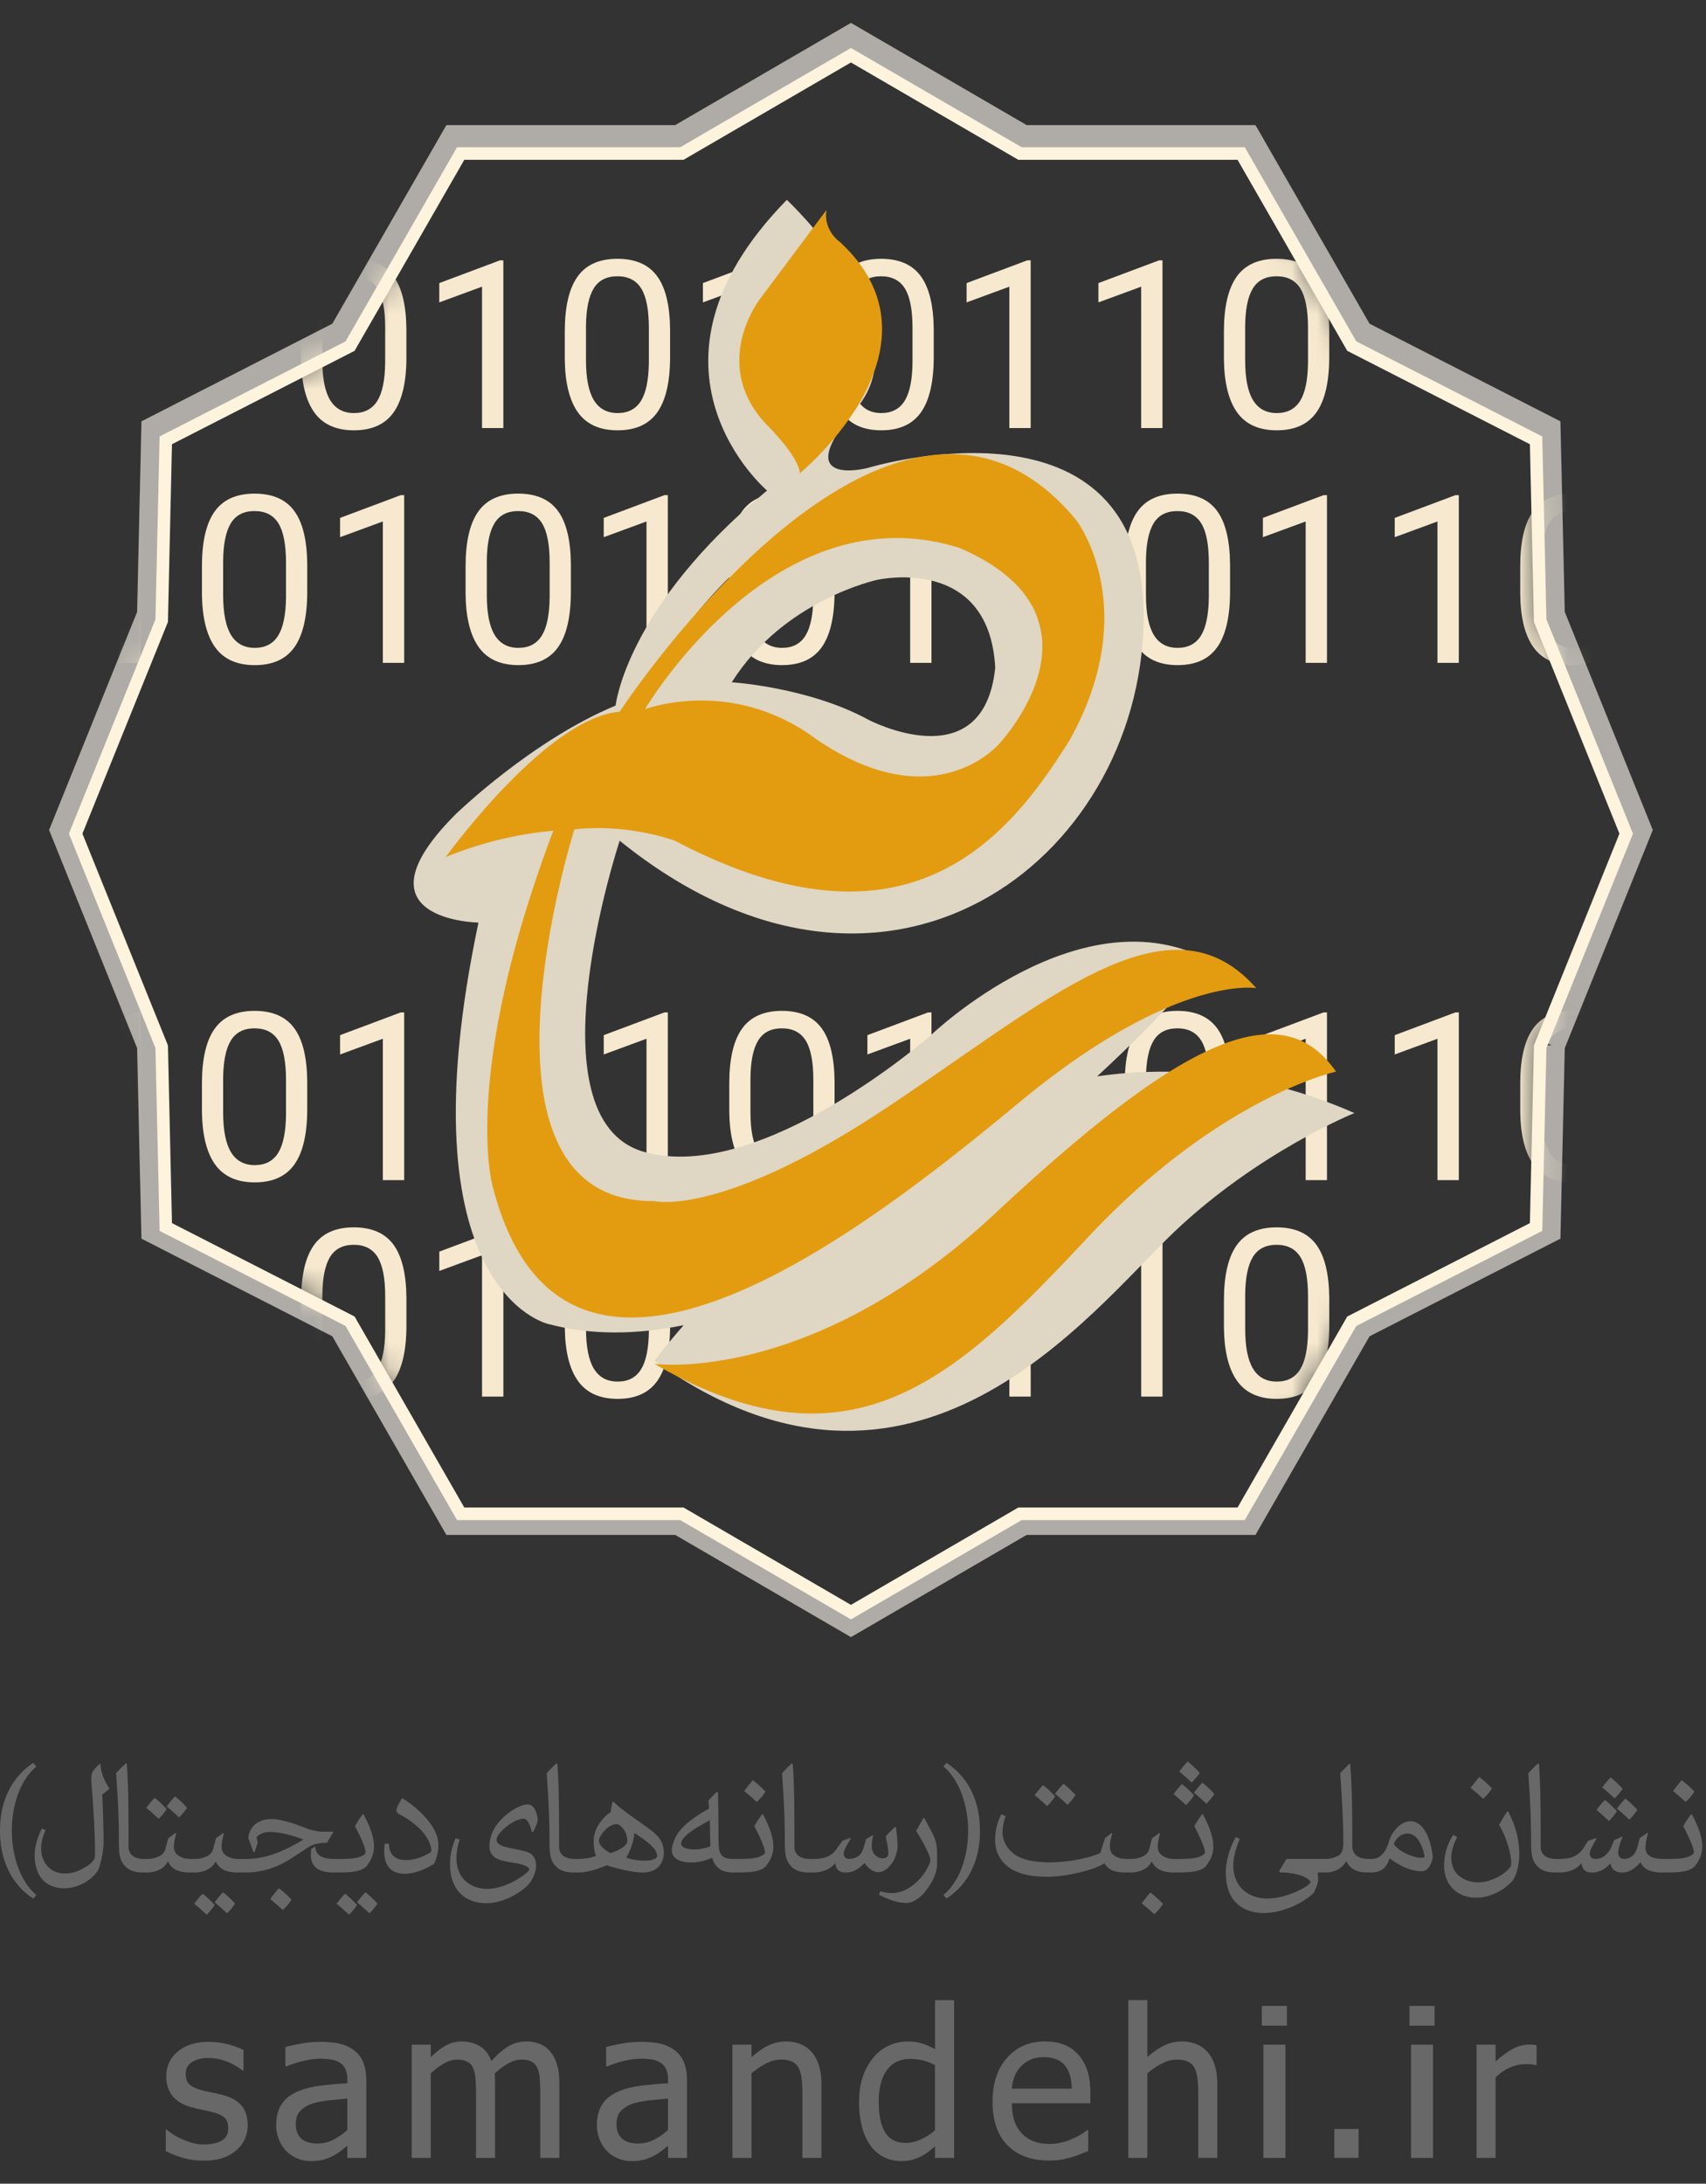
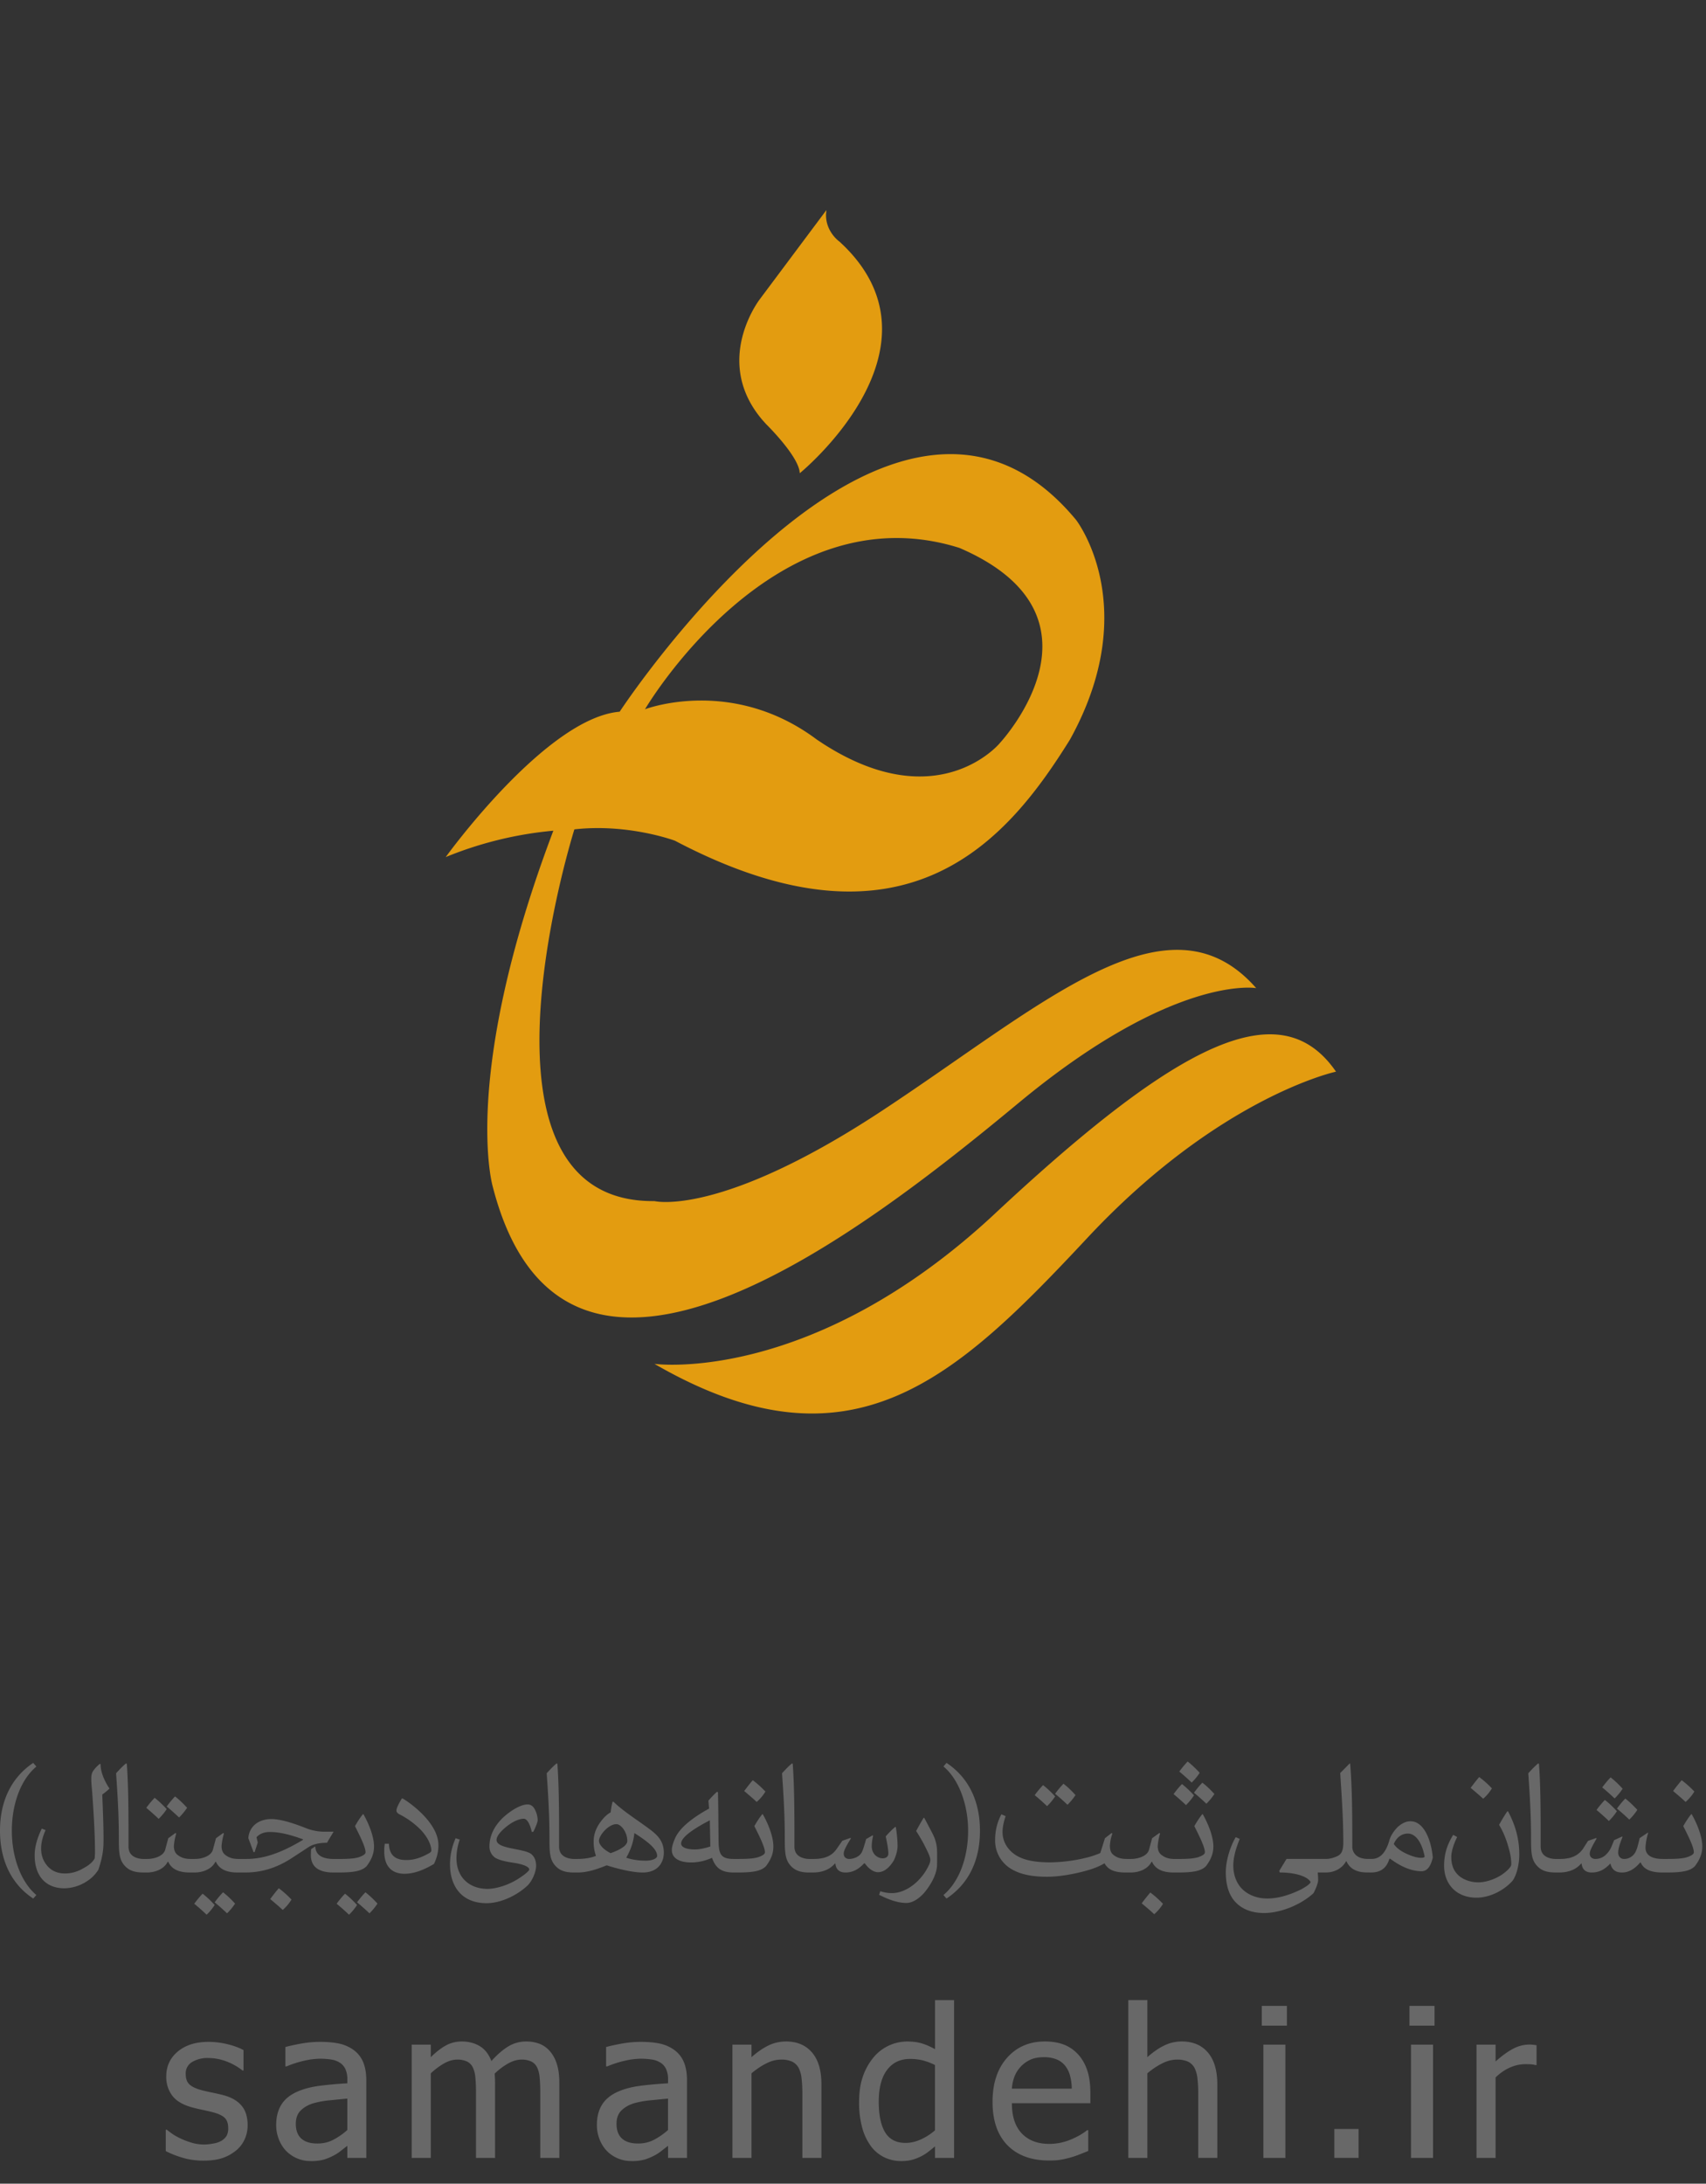
<svg xmlns="http://www.w3.org/2000/svg" xmlns:xlink="http://www.w3.org/1999/xlink" width="68" height="87">
  <rect width="100%" height="100%" fill="#333333" stroke="none" />
  <defs>
-     <path id="a" d="M61.801 31.068l-3.426 8.485-.164 7.178-7.342 3.753-4.405 7.668h-8.811l-6.735 3.915-6.736-3.915h-8.811l-4.405-7.668-7.342-3.753-.163-7.178-3.427-8.485 3.427-8.483.163-7.18 7.342-3.753 4.405-7.668h8.811L30.918.069l6.735 3.915h8.811l4.405 7.668 7.342 3.753.164 7.18z" />
-   </defs>
+     </defs>
  <g fill="none" fill-rule="evenodd">
    <g transform="translate(3 2)">
      <mask id="b" fill="#fff">
        <use xlink:href="#a" />
      </mask>
-       <path stroke="#AFACA7" d="M58.873 39.655l-.169 7.385-7.475 3.822-4.476 7.79h-8.965l-6.87 3.994-6.871-3.994h-8.965l-4.476-7.79-7.475-3.822-.168-7.385-3.468-8.587 3.468-8.586.168-7.386 7.475-3.822 4.476-7.79h8.965L30.918-.51l6.87 3.994h8.965l4.476 7.79 7.475 3.822.169 7.386 3.467 8.586-3.467 8.587z" />
-       <path fill="#F6E9CF" d="M13.2 12.22c0 .99-.17 1.724-.507 2.204-.338.48-.866.72-1.584.72-.71 0-1.236-.235-1.576-.706-.34-.47-.517-1.172-.531-2.104v-1.13c0-.977.169-1.703.506-2.179.338-.476.869-.714 1.593-.714.715 0 1.242.23 1.58.688.337.458.51 1.166.518 2.123v1.098zm-.847-1.16c0-.712-.1-1.233-.3-1.561-.201-.328-.519-.492-.952-.492-.434 0-.75.163-.948.488-.198.325-.3.827-.305 1.505v1.35c0 .719.104 1.25.313 1.592.209.343.525.515.948.515.417 0 .727-.162.93-.484.201-.323.306-.831.314-1.525V11.06zm4.71 3.995h-.85V9.422l-1.704.626v-.769l2.42-.907h.134v6.683zm6.646-2.835c0 .99-.17 1.724-.507 2.204-.337.48-.865.72-1.584.72-.71 0-1.236-.235-1.576-.706-.34-.47-.517-1.172-.53-2.104v-1.13c0-.977.168-1.703.506-2.179.337-.476.868-.714 1.592-.714.716 0 1.242.23 1.58.688.338.458.51 1.166.519 2.123v1.098zm-.846-1.16c0-.712-.1-1.233-.301-1.561-.2-.328-.518-.492-.952-.492-.434 0-.75.163-.948.488-.198.325-.3.827-.305 1.505v1.35c0 .719.105 1.25.313 1.592.21.343.525.515.948.515.418 0 .727-.162.93-.484.201-.323.307-.831.315-1.525V11.06zm4.71 3.995h-.85V9.422l-1.705.626v-.769l2.42-.907h.134v6.683zm6.645-2.835c0 .99-.169 1.724-.506 2.204-.338.48-.866.72-1.584.72-.71 0-1.236-.235-1.576-.706-.34-.47-.518-1.172-.531-2.104v-1.13c0-.977.169-1.703.506-2.179.338-.476.868-.714 1.592-.714.716 0 1.243.23 1.58.688.338.458.51 1.166.519 2.123v1.098zm-.846-1.16c0-.712-.1-1.233-.3-1.561-.202-.328-.519-.492-.953-.492-.433 0-.75.163-.947.488-.198.325-.3.827-.305 1.505v1.35c0 .719.104 1.25.313 1.592.209.343.525.515.948.515.417 0 .727-.162.929-.484.202-.323.307-.831.315-1.525V11.06zm4.71 3.995h-.85V9.422l-1.704.626v-.769l2.42-.907h.134v6.683zm5.254 0h-.85V9.422l-1.704.626v-.769l2.42-.907h.134v6.683zm6.646-2.835c0 .99-.169 1.724-.506 2.204-.338.48-.866.72-1.584.72-.71 0-1.236-.235-1.576-.706-.34-.47-.518-1.172-.531-2.104v-1.13c0-.977.169-1.703.506-2.179.338-.476.868-.714 1.592-.714.716 0 1.243.23 1.58.688.338.458.51 1.166.519 2.123v1.098zm-.846-1.16c0-.712-.1-1.233-.3-1.561-.202-.328-.519-.492-.953-.492-.433 0-.75.163-.947.488-.198.325-.3.827-.305 1.505v1.35c0 .719.104 1.25.313 1.592.209.343.525.515.948.515.417 0 .727-.162.929-.484.202-.323.307-.831.315-1.525V11.06zM13.2 50.807c0 .99-.169 1.725-.506 2.205-.338.48-.866.72-1.584.72-.71 0-1.236-.236-1.576-.706-.34-.47-.517-1.172-.531-2.105v-1.13c0-.976.169-1.702.506-2.178.338-.476.869-.714 1.593-.714.715 0 1.242.229 1.58.687.337.458.51 1.166.518 2.123v1.098zm-.846-1.159c0-.713-.1-1.233-.3-1.561-.201-.329-.519-.493-.952-.493-.434 0-.75.163-.948.488-.198.326-.3.827-.305 1.505v1.35c0 .72.104 1.25.313 1.593.209.343.525.514.948.514.417 0 .727-.161.93-.484.201-.322.306-.83.314-1.525v-1.387zm4.71 3.994h-.85v-5.633l-1.704.627v-.77l2.42-.906h.134v6.682zm6.646-2.835c0 .99-.17 1.725-.507 2.205-.337.48-.865.72-1.584.72-.71 0-1.236-.236-1.576-.706-.34-.47-.517-1.172-.53-2.105v-1.13c0-.976.168-1.702.506-2.178.337-.476.868-.714 1.592-.714.716 0 1.242.229 1.58.687.338.458.51 1.166.519 2.123v1.098zm-.846-1.159c0-.713-.1-1.233-.301-1.561-.2-.329-.518-.493-.952-.493-.434 0-.75.163-.948.488-.198.326-.3.827-.305 1.505v1.35c0 .72.105 1.25.313 1.593.21.343.525.514.948.514.418 0 .727-.161.93-.484.201-.322.307-.83.315-1.525v-1.387zm4.71 3.994h-.85v-5.633l-1.705.627v-.77l2.42-.906h.134v6.682zm6.645-2.835c0 .99-.169 1.725-.506 2.205-.338.48-.866.72-1.584.72-.71 0-1.236-.236-1.576-.706-.34-.47-.518-1.172-.531-2.105v-1.13c0-.976.169-1.702.506-2.178.338-.476.868-.714 1.592-.714.716 0 1.243.229 1.58.687.338.458.51 1.166.519 2.123v1.098zm-.846-1.159c0-.713-.1-1.233-.3-1.561-.202-.329-.519-.493-.953-.493-.433 0-.75.163-.947.488-.198.326-.3.827-.305 1.505v1.35c0 .72.104 1.25.313 1.593.209.343.525.514.948.514.417 0 .727-.161.929-.484.202-.322.307-.83.315-1.525v-1.387zm4.71 3.994h-.85v-5.633l-1.704.627v-.77l2.42-.906h.134v6.682zm5.254 0h-.85v-5.633l-1.704.627v-.77l2.42-.906h.134v6.682zm6.646-2.835c0 .99-.169 1.725-.506 2.205-.338.48-.866.72-1.584.72-.71 0-1.236-.236-1.576-.706-.34-.47-.518-1.172-.531-2.105v-1.13c0-.976.169-1.702.506-2.178.338-.476.868-.714 1.592-.714.716 0 1.243.229 1.58.687.338.458.51 1.166.519 2.123v1.098zm-.846-1.159c0-.713-.1-1.233-.3-1.561-.202-.329-.519-.493-.953-.493-.433 0-.75.163-.947.488-.198.326-.3.827-.305 1.505v1.35c0 .72.104 1.25.313 1.593.209.343.525.514.948.514.417 0 .727-.161.929-.484.202-.322.307-.83.315-1.525v-1.387zM2.6 24.41h-.85v-5.633l-1.704.626v-.768l2.42-.907H2.6v6.682zm6.646-2.835c0 .99-.169 1.725-.507 2.205-.337.48-.865.72-1.584.72-.71 0-1.235-.236-1.576-.706-.34-.47-.517-1.172-.53-2.105v-1.13c0-.977.168-1.703.506-2.179.337-.475.868-.713 1.592-.713.716 0 1.243.229 1.58.687.338.458.51 1.166.519 2.123v1.098zM8.4 20.415c0-.713-.1-1.234-.301-1.562-.2-.328-.518-.492-.952-.492-.434 0-.75.163-.947.488-.198.326-.3.827-.306 1.505v1.35c0 .719.105 1.25.314 1.593.208.343.524.514.947.514.418 0 .728-.161.93-.484.202-.323.307-.831.315-1.525v-1.387zm4.71 3.994h-.85v-5.633l-1.705.626v-.768l2.42-.907h.135v6.682zm6.645-2.835c0 .99-.169 1.725-.506 2.205-.338.48-.866.72-1.584.72-.71 0-1.236-.236-1.576-.706-.34-.47-.518-1.172-.531-2.105v-1.13c0-.977.169-1.703.506-2.179.338-.475.869-.713 1.593-.713.715 0 1.242.229 1.58.687.337.458.51 1.166.518 2.123v1.098zm-.846-1.159c0-.713-.1-1.234-.3-1.562-.201-.328-.519-.492-.952-.492-.434 0-.75.163-.948.488-.198.326-.3.827-.305 1.505v1.35c0 .719.104 1.25.313 1.593.209.343.525.514.948.514.417 0 .727-.161.929-.484.202-.323.307-.831.315-1.525v-1.387zm4.71 3.994h-.85v-5.633l-1.704.626v-.768l2.42-.907h.134v6.682zm6.646-2.835c0 .99-.17 1.725-.507 2.205-.337.48-.865.72-1.584.72-.71 0-1.236-.236-1.576-.706-.34-.47-.517-1.172-.53-2.105v-1.13c0-.977.168-1.703.506-2.179.337-.475.868-.713 1.592-.713.716 0 1.242.229 1.58.687.338.458.51 1.166.519 2.123v1.098zm-.846-1.159c0-.713-.1-1.234-.301-1.562-.201-.328-.518-.492-.952-.492-.434 0-.75.163-.948.488-.198.326-.3.827-.305 1.505v1.35c0 .719.105 1.25.313 1.593.21.343.525.514.948.514.418 0 .727-.161.93-.484.201-.323.306-.831.315-1.525v-1.387zm4.71 3.994h-.85v-5.633l-1.705.626v-.768l2.42-.907h.134v6.682zm5.254 0h-.85v-5.633l-1.704.626v-.768l2.42-.907h.134v6.682zm6.646-2.835c0 .99-.17 1.725-.507 2.205-.337.48-.865.72-1.584.72-.71 0-1.236-.236-1.576-.706-.34-.47-.517-1.172-.53-2.105v-1.13c0-.977.168-1.703.506-2.179.337-.475.868-.713 1.592-.713.716 0 1.242.229 1.58.687.338.458.51 1.166.519 2.123v1.098zm-.846-1.159c0-.713-.1-1.234-.301-1.562-.201-.328-.518-.492-.952-.492-.434 0-.75.163-.948.488-.198.326-.3.827-.305 1.505v1.35c0 .719.105 1.25.313 1.593.21.343.525.514.948.514.418 0 .727-.161.93-.484.201-.323.306-.831.315-1.525v-1.387zm4.71 3.994h-.85v-5.633l-1.705.626v-.768l2.42-.907h.134v6.682zm5.254 0h-.85v-5.633l-1.704.626v-.768l2.42-.907h.134v6.682zm6.646-2.835c0 .99-.17 1.725-.507 2.205-.337.48-.865.72-1.584.72-.71 0-1.236-.236-1.576-.706-.34-.47-.517-1.172-.53-2.105v-1.13c0-.977.168-1.703.506-2.179.337-.475.868-.713 1.592-.713.716 0 1.243.229 1.58.687.338.458.51 1.166.519 2.123v1.098zm-.846-1.159c0-.713-.1-1.234-.301-1.562-.2-.328-.518-.492-.952-.492-.434 0-.75.163-.948.488-.198.326-.3.827-.305 1.505v1.35c0 .719.105 1.25.314 1.593.208.343.524.514.947.514.418 0 .727-.161.93-.484.201-.323.307-.831.315-1.525v-1.387zM2.6 45.018h-.85v-5.633l-1.704.626v-.769l2.42-.907H2.6v6.683zm6.646-2.835c0 .99-.169 1.724-.507 2.204-.337.48-.865.72-1.584.72-.71 0-1.235-.235-1.576-.706-.34-.47-.517-1.172-.53-2.104v-1.13c0-.977.168-1.703.506-2.179.337-.476.868-.714 1.592-.714.716 0 1.243.23 1.58.688.338.458.51 1.166.519 2.123v1.098zm-.846-1.16c0-.712-.1-1.233-.301-1.561-.2-.328-.518-.492-.952-.492-.434 0-.75.163-.947.488-.198.325-.3.827-.306 1.505v1.35c0 .719.105 1.25.314 1.592.208.343.524.515.947.515.418 0 .728-.162.93-.484.202-.323.307-.831.315-1.525v-1.387zm4.71 3.995h-.85v-5.633l-1.705.626v-.769l2.42-.907h.135v6.683zm6.645-2.835c0 .99-.169 1.724-.506 2.204-.338.48-.866.72-1.584.72-.71 0-1.236-.235-1.576-.706-.34-.47-.518-1.172-.531-2.104v-1.13c0-.977.169-1.703.506-2.179.338-.476.869-.714 1.593-.714.715 0 1.242.23 1.58.688.337.458.51 1.166.518 2.123v1.098zm-.846-1.16c0-.712-.1-1.233-.3-1.561-.201-.328-.519-.492-.952-.492-.434 0-.75.163-.948.488-.198.325-.3.827-.305 1.505v1.35c0 .719.104 1.25.313 1.592.209.343.525.515.948.515.417 0 .727-.162.929-.484.202-.323.307-.831.315-1.525v-1.387zm4.71 3.995h-.85v-5.633l-1.704.626v-.769l2.42-.907h.134v6.683zm6.646-2.835c0 .99-.17 1.724-.507 2.204-.337.48-.865.72-1.584.72-.71 0-1.236-.235-1.576-.706-.34-.47-.517-1.172-.53-2.104v-1.13c0-.977.168-1.703.506-2.179.337-.476.868-.714 1.592-.714.716 0 1.242.23 1.58.688.338.458.51 1.166.519 2.123v1.098zm-.846-1.16c0-.712-.1-1.233-.301-1.561-.201-.328-.518-.492-.952-.492-.434 0-.75.163-.948.488-.198.325-.3.827-.305 1.505v1.35c0 .719.105 1.25.313 1.592.21.343.525.515.948.515.418 0 .727-.162.93-.484.201-.323.306-.831.315-1.525v-1.387zm4.71 3.995h-.85v-5.633l-1.705.626v-.769l2.42-.907h.134v6.683zm5.254 0h-.85v-5.633l-1.704.626v-.769l2.42-.907h.134v6.683zm6.646-2.835c0 .99-.17 1.724-.507 2.204-.337.48-.865.72-1.584.72-.71 0-1.236-.235-1.576-.706-.34-.47-.517-1.172-.53-2.104v-1.13c0-.977.168-1.703.506-2.179.337-.476.868-.714 1.592-.714.716 0 1.242.23 1.58.688.338.458.51 1.166.519 2.123v1.098zm-.846-1.16c0-.712-.1-1.233-.301-1.561-.201-.328-.518-.492-.952-.492-.434 0-.75.163-.948.488-.198.325-.3.827-.305 1.505v1.35c0 .719.105 1.25.313 1.592.21.343.525.515.948.515.418 0 .727-.162.93-.484.201-.323.306-.831.315-1.525v-1.387zm4.71 3.995h-.85v-5.633l-1.705.626v-.769l2.42-.907h.134v6.683zm5.254 0h-.85v-5.633l-1.704.626v-.769l2.42-.907h.134v6.683zm6.646-2.835c0 .99-.17 1.724-.507 2.204-.337.48-.865.72-1.584.72-.71 0-1.236-.235-1.576-.706-.34-.47-.517-1.172-.53-2.104v-1.13c0-.977.168-1.703.506-2.179.337-.476.868-.714 1.592-.714.716 0 1.243.23 1.58.688.338.458.51 1.166.519 2.123v1.098zm-.846-1.16c0-.712-.1-1.233-.301-1.561-.2-.328-.518-.492-.952-.492-.434 0-.75.163-.948.488-.198.325-.3.827-.305 1.505v1.35c0 .719.105 1.25.314 1.592.208.343.524.515.947.515.418 0 .727-.162.93-.484.201-.323.307-.831.315-1.525v-1.387z" mask="url(#b)" />
    </g>
-     <path stroke="#FEF3DD" stroke-width=".5" d="M64.819 33.214l-3.428 8.489-.164 7.182-7.346 3.755-4.408 7.671h-8.816l-6.739 3.918-6.74-3.918h-8.816l-4.408-7.671-7.346-3.755-.163-7.182-3.429-8.489 3.429-8.487.163-7.183 7.346-3.755 4.408-7.672h8.816l6.74-3.917 6.739 3.917h8.816l4.408 7.672 7.346 3.755.164 7.183z" />
    <path fill="#686868" d="M38.029 79.687v6.287h-.76v-.46c-.118.099-.22.18-.307.245a1.7 1.7 0 0 1-.303.178c-.108.051-.22.091-.335.12-.116.028-.25.042-.404.042-.245 0-.472-.051-.681-.154a1.448 1.448 0 0 1-.531-.448 2.216 2.216 0 0 1-.344-.738 3.788 3.788 0 0 1-.121-1.008c0-.395.05-.739.153-1.028a2.43 2.43 0 0 1 .425-.758 1.755 1.755 0 0 1 1.329-.63c.226 0 .423.025.59.075.167.05.343.127.53.232v-1.955h.759zM12.754 81.35c.31 0 .57.025.784.073.212.049.404.136.573.263.165.124.287.284.368.48.08.197.121.437.121.72v3.087h-.755v-.481c-.062.046-.145.11-.249.192a1.767 1.767 0 0 1-.3.196c-.136.07-.265.124-.39.161a1.904 1.904 0 0 1-.528.057 1.35 1.35 0 0 1-.97-.4 1.38 1.38 0 0 1-.29-.458 1.54 1.54 0 0 1-.11-.576c0-.313.066-.579.198-.798.132-.22.341-.395.626-.524.254-.115.553-.195.897-.24a15.37 15.37 0 0 1 1.116-.1v-.145a.973.973 0 0 0-.081-.43.598.598 0 0 0-.226-.252.89.89 0 0 0-.356-.124 3.06 3.06 0 0 0-.432-.03 2.92 2.92 0 0 0-.618.079 4.154 4.154 0 0 0-.712.228h-.044v-.772c.14-.04.34-.084.602-.133.261-.048.52-.073.776-.073zm12.783 0c.31 0 .57.025.784.073.212.049.404.136.573.263.165.124.287.284.368.48.08.197.121.437.121.72v3.087h-.755v-.481c-.062.046-.145.11-.249.192a1.767 1.767 0 0 1-.3.196c-.136.07-.265.124-.39.161a1.904 1.904 0 0 1-.528.057 1.35 1.35 0 0 1-.97-.4 1.38 1.38 0 0 1-.29-.458 1.54 1.54 0 0 1-.11-.576c0-.313.066-.579.198-.798.132-.22.341-.395.626-.524.254-.115.553-.195.898-.24a15.37 15.37 0 0 1 1.115-.1v-.145a.973.973 0 0 0-.081-.43.598.598 0 0 0-.226-.252.89.89 0 0 0-.356-.124 3.06 3.06 0 0 0-.432-.03 2.92 2.92 0 0 0-.618.079 4.154 4.154 0 0 0-.712.228h-.044v-.772c.14-.04.34-.084.602-.133.261-.048.52-.073.776-.073zm-17.225 0c.25 0 .502.031.755.093.254.062.467.14.639.235v.812h-.04a2.37 2.37 0 0 0-.65-.364 2.05 2.05 0 0 0-.72-.133 1.2 1.2 0 0 0-.635.157.521.521 0 0 0-.258.477c0 .189.05.33.153.423.103.092.267.169.493.228.113.03.24.058.378.087.139.028.285.06.438.098.334.084.586.223.754.417.168.194.252.458.252.792 0 .194-.038.377-.115.551a1.22 1.22 0 0 1-.337.447 1.72 1.72 0 0 1-.548.307c-.203.07-.458.105-.765.105-.302 0-.584-.04-.847-.122a3.77 3.77 0 0 1-.652-.258v-.853h.04c.065.052.14.108.228.17.088.062.204.127.35.194.13.06.271.112.426.158.155.046.316.068.483.068.121 0 .25-.014.388-.042a.935.935 0 0 0 .307-.107.636.636 0 0 0 .204-.198.628.628 0 0 0 .063-.315c0-.18-.05-.317-.148-.408-.098-.092-.272-.169-.523-.23a9.599 9.599 0 0 0-.38-.086 5.908 5.908 0 0 1-.432-.105c-.345-.1-.596-.253-.752-.462a1.23 1.23 0 0 1-.234-.758c0-.406.153-.738.46-.994.308-.256.716-.384 1.225-.384zm33.338-.016c.28 0 .528.04.744.121.215.081.404.208.566.38.161.172.285.383.371.633.087.249.13.554.13.915v.412h-3.128c0 .525.132.927.396 1.204.264.277.63.416 1.095.416.167 0 .33-.019.491-.056a2.35 2.35 0 0 0 .434-.146c.138-.062.254-.122.348-.18.094-.058.172-.112.234-.163h.045v.828l-.332.131a3.734 3.734 0 0 1-.757.216c-.12.022-.272.033-.455.033-.719 0-1.277-.203-1.674-.608-.398-.406-.596-.982-.596-1.728 0-.735.192-1.32.577-1.755.385-.435.89-.653 1.511-.653zm17.963.125v.67c.278-.244.52-.417.726-.518a1.358 1.358 0 0 1 .775-.145c.04.004.083.01.132.018v.791h-.04a.852.852 0 0 0-.18-.03 3.877 3.877 0 0 0-.229-.006c-.204 0-.408.045-.61.133a1.964 1.964 0 0 0-.574.396v3.205h-.76V81.46h.76zm-5.461 3.362v1.152h-.966v-1.152h.966zm-2.917-3.362v4.514h-.878V81.46h.878zm-19.911-.125c.445 0 .792.146 1.043.439.25.292.375.715.375 1.27v2.93h-.76v-2.57c0-.208-.01-.401-.03-.58a1.234 1.234 0 0 0-.115-.43.592.592 0 0 0-.258-.253 1.026 1.026 0 0 0-.453-.083c-.188 0-.383.05-.584.152-.2.101-.396.232-.588.394v3.37h-.76V81.46h.76v.501c.227-.202.45-.357.671-.464.22-.108.454-.162.699-.162zm-10.354 0c.194 0 .37.03.529.091.159.06.298.158.416.293.121.137.215.308.28.513.067.205.1.462.1.772v2.97h-.76v-2.61c0-.208-.008-.4-.024-.576a1.16 1.16 0 0 0-.1-.415.521.521 0 0 0-.231-.238.89.89 0 0 0-.404-.077c-.157 0-.324.048-.504.144a2.638 2.638 0 0 0-.555.414l.01.164c.004.063.006.138.006.224v2.97h-.76v-2.61c0-.208-.007-.4-.024-.576a1.156 1.156 0 0 0-.1-.415.52.52 0 0 0-.231-.238.89.89 0 0 0-.404-.077c-.164 0-.337.052-.517.154-.18.102-.356.233-.526.392v3.37h-.76V81.46h.76v.501c.2-.199.397-.353.592-.462.196-.11.41-.164.645-.164.267 0 .503.06.709.182.206.121.363.32.47.598.23-.256.453-.45.671-.582.219-.132.456-.198.712-.198zm24.763-1.648v2.274c.226-.202.45-.357.67-.464.221-.108.455-.162.7-.162.444 0 .792.146 1.042.439.25.292.376.715.376 1.27v2.93h-.76v-2.57c0-.208-.01-.401-.03-.58a1.234 1.234 0 0 0-.115-.43.592.592 0 0 0-.259-.253 1.026 1.026 0 0 0-.452-.083c-.189 0-.384.05-.584.152-.201.101-.397.232-.588.394v3.37h-.76v-6.287h.76zM57.12 81.46v4.514h-.879V81.46h.879zm-30.493 2.15c-.18.016-.409.039-.685.067a3.729 3.729 0 0 0-.669.119c-.202.062-.369.157-.501.285-.132.128-.198.306-.198.535 0 .259.073.454.218.586.146.132.358.198.639.198.24 0 .456-.052.65-.156.194-.103.376-.23.546-.382V83.61zm-12.783 0c-.18.016-.41.039-.685.067a3.729 3.729 0 0 0-.669.119c-.202.062-.369.157-.501.285-.132.128-.198.306-.198.535 0 .259.073.454.218.586.146.132.358.198.639.198.24 0 .456-.052.65-.156.194-.103.376-.23.546-.382V83.61zm22.43-1.58c-.39 0-.696.146-.917.439-.22.292-.331.714-.331 1.266 0 .53.085.937.254 1.218.17.282.442.423.816.423.2 0 .4-.046.602-.136.202-.09.392-.212.57-.365v-2.602a2.478 2.478 0 0 0-.507-.19 2.142 2.142 0 0 0-.487-.053zm5.331-.069c-.202 0-.374.03-.515.091-.142.061-.27.15-.386.265-.113.119-.2.25-.259.394-.059.144-.097.312-.113.503h2.388a2.112 2.112 0 0 0-.072-.53 1.093 1.093 0 0 0-.186-.375.853.853 0 0 0-.342-.259 1.32 1.32 0 0 0-.515-.089zm15.575-2.044v.788h-1v-.788h1zm-5.885 0v.788h-1v-.788h1zm-43.218-4.47c.172.134.316.273.48.45a2.244 2.244 0 0 1-.32.388 9.036 9.036 0 0 0-.494-.438c.11-.152.228-.291.334-.4zm5.675 0c.173.134.316.273.48.45a2.244 2.244 0 0 1-.32.388 9.036 9.036 0 0 0-.494-.438c.11-.152.228-.291.334-.4zM45.85 75.4c.173.126.341.278.506.45-.093.153-.207.292-.35.414-.165-.156-.329-.29-.498-.434a7.6 7.6 0 0 1 .342-.43zM8.89 75.39c.173.135.316.274.48.451a2.242 2.242 0 0 1-.32.388 9.102 9.102 0 0 0-.493-.438c.11-.152.228-.291.333-.4zm5.675 0c.173.135.317.274.481.451a2.242 2.242 0 0 1-.32.388 9.102 9.102 0 0 0-.494-.438c.11-.152.228-.291.333-.4zm39.231-5.131l.021.008c.08.991.085 2.024.085 3.314 0 .194.134.481.624.481h.147c.312 0 .557-.215.708-.746.047-.169.157-.342.313-.51.155-.144.328-.245.53-.245.515 0 .819.708.886 1.446-.088.384-.244.544-.447.544-.417 0-.835-.19-1.252-.497h-.03c-.11.37-.35.548-.729.548h-.072l-.01-.001h-.078c-.392 0-.687-.134-.822-.446h-.017c-.13.24-.405.447-.814.447h-.316c.012.118.017.22.017.303 0 .14-.135.439-.19.527-.544.49-1.345.785-1.965.785-.54 0-.915-.186-1.16-.456-.26-.29-.366-.7-.366-1.176 0-.422.16-.99.396-1.391l.16.071c-.177.43-.257.776-.257 1.059 0 .358.118.691.338.919.257.265.624.396 1.02.396.388 0 .835-.114 1.345-.363.19-.105.346-.206.38-.29-.098-.203-.557-.384-1.228-.384l-.025-.06.291-.48h1.573c.173 0 .358-.059.489-.13.126-.072.202-.207.202-.506 0-.848-.046-1.607-.11-2.577l-.012-.21.375-.38zm-42.684 4.971c.173.127.342.278.506.451a1.71 1.71 0 0 1-.35.413c-.164-.156-.329-.29-.497-.434.114-.152.227-.3.341-.43zm9.91-3.34c.136 0 .233.068.309.224a.965.965 0 0 1 .1.397c0 .1-.1.32-.172.468l-.063.008c-.08-.358-.203-.527-.32-.527-.186 0-.448.122-.671.3-.236.185-.413.391-.413.543 0 .376 1.096.33 1.391.57.11.1.186.235.186.472 0 .223-.152.594-.346.78-.413.388-1.058.7-1.628.7-.982 0-1.458-.662-1.458-1.548 0-.392.088-.73.223-1.041l.164.055a2.35 2.35 0 0 0-.13.737c0 .797.544 1.227 1.24 1.227.26 0 .712-.1 1.138-.35.27-.16.523-.358.523-.421 0-.127-.308-.224-.658-.274-.371-.055-.662-.135-.772-.257a.54.54 0 0 1-.156-.38c0-.426.182-.784.468-1.084.295-.303.755-.598 1.046-.598zm15.794.532l.025.004.3.57c.11.21.21.438.21.8v.464c0 .376-.202.776-.53 1.172-.258.27-.486.384-.696.384-.313 0-.67-.114-1.084-.325l.046-.143c.131.042.283.076.468.076.595-.004 1.202-.514 1.48-1.138a.454.454 0 0 0 .047-.186c0-.072-.034-.152-.06-.223a6.659 6.659 0 0 0-.505-.928c.097-.181.194-.354.299-.527zM1.324 70.235l.126.147c-.628.523-.978 1.501-.978 2.555 0 1.059.363 2.045.978 2.564l-.126.139C.409 75.037 0 74.055 0 72.937v-.004c0-1.113.409-2.083 1.324-2.698zm36.404 0c.927.62 1.332 1.585 1.332 2.702v.009c0 1.109-.4 2.074-1.332 2.694l-.123-.14c.633-.53.983-1.504.983-2.563 0-1.054-.376-2.057-.983-2.559l.123-.143zm22.38 1.927c.29.552.45 1.087.45 1.728 0 .422-.13.898-.299 1.075-.363.384-.906.641-1.404.641-.793 0-1.294-.527-1.294-1.277 0-.536.168-.907.362-1.227l.16.088c-.143.27-.236.595-.236.789 0 .358.119.582.283.733.181.169.48.283.797.283.337 0 .755-.16 1.02-.367.186-.143.291-.27.291-.35 0-.29-.067-.535-.13-.746a3.59 3.59 0 0 0-.355-.83c.101-.178.202-.355.325-.532l.03-.008zm-56.129-1.89l.03.013c0 .3.13.629.354.974-.08.08-.173.156-.287.237.021.543.051 1.214.051 1.758 0 .286 0 .64-.207 1.24a1.47 1.47 0 0 1-.48.472c-.27.177-.603.265-.882.265-.366 0-.67-.126-.876-.362-.194-.224-.3-.544-.3-.953 0-.355.114-.709.283-1.063l.151.06c-.105.24-.177.488-.177.733 0 .248.068.464.215.653.173.228.43.342.73.342.282 0 .523-.08.73-.203.21-.11.375-.24.459-.396.008-.088.013-.177.013-.261 0-.637-.043-1.417-.11-2.357-.013-.173-.038-.367-.038-.553 0-.122.013-.236.089-.333.059-.088.147-.177.252-.265zm43.963 2.008c.194.341.422.868.422 1.286 0 .316-.127.56-.295.784-.19.19-.49.253-1.134.253h-.148c-.413 0-.725-.114-.869-.43h-.017c-.143.282-.476.43-.839.43h-.177c-.413 0-.7-.08-.86-.367-.139.084-.354.186-.657.274-.49.143-1.114.262-1.636.262-.578 0-1.075-.09-1.447-.325a1.308 1.308 0 0 1-.62-1.143c0-.341.068-.679.25-1.02l.168.072c-.08.24-.122.455-.122.64 0 .393.223.73.556.932.346.207.814.27 1.341.27a6.32 6.32 0 0 0 1.442-.185c.194-.047.384-.11.557-.186l.185-.59.27-.211.025.03a1.712 1.712 0 0 0-.097.472c0 .168.034.29.144.375.139.11.299.16.523.16h.168c.325 0 .662-.13.725-.37l.122-.456.292-.211.025.03a2.26 2.26 0 0 0-.093.488c0 .148.038.27.14.35.134.11.298.17.522.17h.148c.358 0 .645-.014.83-.081.148-.055.24-.114.24-.185 0-.199-.202-.612-.421-1.042.101-.181.207-.341.316-.476h.021zm-31.892-.628c.342.21.725.522 1.008.872.257.32.417.645.417 1 0 .26-.067.51-.177.737-.375.224-.776.392-1.172.392-.48 0-.81-.265-.81-.89 0-.067 0-.172.022-.307h.164c.013.363.164.65.692.65.328 0 .607-.102.914-.275.055-.03.085-.067.085-.101 0-.228-.148-.527-.397-.801a3.211 3.211 0 0 0-.86-.637c-.1-.05-.135-.105-.135-.156 0-.105.118-.324.215-.48l.034-.004zM5.025 70.256l.03.017c.056.77.065 1.656.067 2.53v.763c0 .27.152.392.316.45a.852.852 0 0 0 .27.047h.152c.324 0 .662-.13.725-.37l.122-.456.291-.211.025.03a2.26 2.26 0 0 0-.092.489c0 .147.038.27.139.35.135.11.3.168.523.168h.168c.325 0 .662-.13.725-.37l.123-.456.29-.21.026.029a2.264 2.264 0 0 0-.093.489c0 .147.038.27.14.35.134.11.299.168.522.168h.333c.683 0 1.383-.24 2.252-.763l.004-.017c-.49-.181-.936-.295-1.324-.295-.24 0-.417.076-.535.21l.05.212-.126.38h-.042l-.207-.557c.034-.469.409-.76.915-.76.282 0 .717.098 1.383.363.202.08.455.14.72.14h.368l.008.008-.261.434c-.338 0-.574.072-.713.16l-.704.46c-.586.375-1.168.565-1.851.565h-.29c-.414 0-.726-.114-.87-.43h-.016c-.144.282-.477.43-.84.43h-.176c-.414 0-.726-.114-.869-.43h-.017c-.143.282-.476.43-.839.43h-.08l-.01-.001H5.72c-.333 0-.549-.067-.721-.24-.258-.26-.262-.56-.262-1.18 0-.801-.046-1.64-.11-2.534.144-.156.275-.295.397-.392zm56.288 0l.03.017c.056.77.065 1.656.067 2.53v.763c0 .27.152.392.316.45a.852.852 0 0 0 .27.047h.202c.384-.004.68-.105.89-.392l.21-.329.325-.114.017.021c-.16.279-.274.477-.274.603 0 .131.097.211.228.211a.614.614 0 0 0 .367-.126.939.939 0 0 0 .274-.371l.101-.25.32-.147.017.017c-.126.32-.173.477-.173.633 0 .113.072.244.237.244.139 0 .227-.05.29-.093.127-.084.194-.223.245-.404.017-.068.042-.148.084-.333l.32-.216.018.013a2.363 2.363 0 0 0-.106.578c0 .333.291.455.692.455h.164c.359 0 .645-.013.83-.08.148-.055.241-.114.241-.185 0-.199-.202-.612-.421-1.042.1-.181.206-.341.316-.476h.02c.195.341.422.868.422 1.286 0 .316-.126.56-.295.784-.19.19-.489.253-1.134.253h-.156c-.523 0-.763-.16-.868-.396h-.026c-.236.278-.476.396-.72.396-.182 0-.393-.055-.46-.35h-.017c-.19.207-.418.35-.73.35-.231 0-.38-.11-.404-.358h-.017c-.257.299-.612.358-.898.358h-.072l-.01-.001h-.036c-.333 0-.548-.067-.721-.24-.257-.26-.262-.56-.262-1.18 0-.801-.046-1.64-.11-2.534.144-.156.275-.295.397-.392zm-32.696 1.138c.017.654.017 1.312.025 1.965.004.295.034.485.16.594.097.085.258.11.443.11h.173c.358 0 .645-.013.83-.08.148-.055.241-.114.241-.185 0-.199-.202-.612-.421-1.042.1-.181.206-.341.316-.476h.02c.195.341.422.868.422 1.286 0 .316-.126.56-.295.784-.19.19-.489.253-1.134.253H29.254c-.414 0-.713-.11-.873-.586-.24.105-.506.185-.835.185-.443 0-.767-.156-.767-.493 0-.122.042-.278.139-.493.177-.376.62-.76 1.345-1.16l-.026-.316c.106-.122.22-.245.334-.346h.046zm2.951-1.138l.03.017c.056.77.065 1.656.067 2.53v.763c0 .27.152.392.316.45a.852.852 0 0 0 .27.047h.202c.384-.004.688-.101.89-.392l.232-.333.325-.114.017.021c-.169.27-.287.48-.287.607 0 .131.088.211.22.211a.673.673 0 0 0 .374-.122c.148-.11.17-.232.3-.67l.253-.148.025.017a1.854 1.854 0 0 0-.055.413c0 .32.236.485.439.485.118 0 .223-.063.223-.19 0-.164-.05-.434-.105-.683.118-.139.244-.266.38-.38l.024.013c.051.317.068.574.068.75 0 .19-.076.43-.152.578-.16.266-.38.464-.624.464-.181 0-.375-.135-.527-.35h-.034c-.19.207-.425.363-.737.363-.232 0-.38-.11-.405-.359h-.017c-.257.3-.611.359-.898.359h-.118c-.333 0-.548-.068-.721-.24-.257-.262-.262-.561-.262-1.181 0-.801-.046-1.64-.11-2.534.144-.156.275-.295.397-.392zm-9.38 0l.029.017c.056.77.066 1.656.067 2.53v.763c0 .27.152.392.317.45a.852.852 0 0 0 .27.047h.134c.207 0 .49-.02.75-.122a1.643 1.643 0 0 1-.092-.578c0-.257.08-.51.266-.767.118-.16.248-.3.413-.392a2.63 2.63 0 0 1 .076-.422h.034c.4.392.995.755 1.484 1.126.367.278.523.531.523.906 0 .418-.262.789-.84.789-.35 0-.885-.11-1.437-.287-.468.194-.831.287-1.156.287h-.143c-.333 0-.548-.068-.72-.24-.258-.262-.262-.561-.262-1.181 0-.801-.047-1.64-.11-2.534.143-.156.274-.295.396-.392zm-7.702 2.024c.194.341.422.868.422 1.286 0 .316-.127.56-.295.784-.19.19-.49.253-1.134.253h-.182c-.544 0-.906-.19-.906-.696 0-.08.004-.156.012-.236l.152-.101.013.004c.017.359.312.49.746.49h.186c.358 0 .645-.013.83-.08.148-.056.24-.115.24-.186 0-.199-.202-.612-.421-1.042.101-.181.206-.341.316-.476h.021zm10.8.75c-.033.338-.139.658-.324.983.227.076.476.118.784.118.236 0 .447-.08.447-.19 0-.274-.375-.573-.907-.91zm30.834.021c-.24 0-.442.135-.565.413.127.19.342.325.595.43.16.068.333.123.502.123.063 0 .118-.009.134-.047-.122-.636-.4-.919-.666-.919zm-31.55-.375c-.317 0-.696.447-.696.666 0 .135.156.333.464.49.206-.072.666-.254.666-.486 0-.354-.253-.67-.434-.67zm3.722-.152c-.75.388-1.142.7-1.142.924 0 .164.253.236.54.236.18 0 .374-.038.623-.118l-.02-1.042zm35.677-.813c.173.134.317.274.48.45a2.244 2.244 0 0 1-.32.389 9.036 9.036 0 0 0-.493-.439c.11-.152.228-.29.333-.4zm.814-.055c.173.135.316.274.48.45a2.242 2.242 0 0 1-.32.389 9.102 9.102 0 0 0-.493-.439c.11-.152.227-.29.333-.4zm-58.62-.03c.173.135.317.274.481.451a2.244 2.244 0 0 1-.32.388 9.036 9.036 0 0 0-.494-.438c.11-.152.228-.291.333-.4zm.814-.055c.173.135.316.274.48.452a2.242 2.242 0 0 1-.32.387 9.102 9.102 0 0 0-.493-.438c.11-.152.228-.291.333-.4zm34.599-.45c.172.134.316.273.48.45a2.244 2.244 0 0 1-.32.388 9.036 9.036 0 0 0-.494-.438c.11-.152.228-.291.334-.4zm5.536-.043c.172.135.316.274.48.451a2.244 2.244 0 0 1-.32.388 9.036 9.036 0 0 0-.494-.438c.11-.152.228-.291.334-.4zm-4.723-.013c.173.135.317.274.48.452a2.242 2.242 0 0 1-.32.387 9.102 9.102 0 0 0-.493-.438c.11-.152.228-.291.333-.4zm5.536-.042c.173.135.316.274.48.451a2.242 2.242 0 0 1-.32.388 9.102 9.102 0 0 0-.493-.438c.11-.152.228-.291.333-.4zm-17.92-.097c.172.127.34.279.505.451-.093.152-.206.291-.35.414-.164-.156-.329-.291-.497-.435.113-.151.227-.299.341-.43zm37.025 0c.173.127.342.279.506.451-.093.152-.206.291-.35.414-.164-.156-.329-.291-.497-.435a7.6 7.6 0 0 1 .341-.43zm-8.07-.126c.173.126.342.278.507.45-.093.153-.207.292-.35.414-.165-.156-.33-.29-.498-.434.114-.152.228-.3.341-.43zm5.237.012c.173.135.316.275.48.452a2.244 2.244 0 0 1-.32.388 8.885 8.885 0 0 0-.493-.439c.11-.152.228-.29.333-.4zm-16.858-.632c.173.135.316.274.48.451a2.244 2.244 0 0 1-.32.388 8.886 8.886 0 0 0-.493-.438c.11-.152.228-.291.333-.401z" />
-     <path fill="#DFD6C3" d="M34.977 23.1s4.45-1.014 4.692 3.501c-.462 4.494-5.059 2.072-5.059 2.072-2.387-1.3-5.443-1.49-5.443-1.49 2.08-3.298 5.81-4.084 5.81-4.084M31.362 7.961s5.504 5.14 2.765 8.32c-2.738 3.182.443 2.367.443 2.367s11.176-3.427 11.013 6.118C45.42 34.31 35.304 42.06 24.7 33.495c0 0-3.67 11.094.98 12.4 4.65 1.305 11.42-4.65 11.42-4.65s6.037-5.792 11.176-2.937l-2.04 2.121s-.936 1.007-2.503 2.453c3.16-.449 6.614-.13 10.254 1.463 0 0-3.834 1.55-7.179 4.731-3.345 3.182-10.36 12.563-20.72 5.14 0 0 .405-.555 1.163-1.42-1.849.378-3.679.414-5.406-.049 0 0-5.874-1.305-2.774-15.99 0 0-5.15-.08-.903-4.323 0 0 3.025-2.937 6.37-4.323 0 0 .407-3.916 6.036-8.566 0 0-5.764-4.895.789-11.584zm10.713 12.563c-9.19-4.378-14.954 4.378-16.368 6.934-1.414 2.556-.11 3.916-.11 3.916 5.955 7.913 14.072.775 14.072.775 7.138-7.669 2.406-11.625 2.406-11.625zm-8.728.912s8.215-1.687 8.32 5.118c.104 6.63-8.033 4.045-8.033 4.045-3.67-1.55-8.092-2.074-8.092-2.074 2.557-5.112 7.805-7.09 7.805-7.09z" />
    <path fill="#E39C10" d="M39.669 48.342c-7.342 6.853-13.583 5.996-13.583 5.996 7.832 4.528 11.992.612 17.254-5.017 5.262-5.629 9.912-6.625 9.912-6.625-.686-.995-1.55-1.488-2.634-1.488-2.402 0-5.892 2.414-10.95 7.134M24.7 28.355c-2.937.245-6.934 5.792-6.934 5.792a14.854 14.854 0 0 1 4.29-1.051c-3.71 9.806-2.414 14.186-2.414 14.186 2.856 11.094 14.766 1.794 20.966-3.345 6.2-5.14 9.463-4.569 9.463-4.569-3.508-3.997-8.484.653-14.929 4.895-6.444 4.242-9.055 3.59-9.055 3.59-7.684.079-3.445-13.995-3.193-14.81 2.155-.242 4.009.452 4.009.452 9.3 4.895 13.321-.136 15.745-4.029 2.931-5.297.244-8.752.244-8.752-1.558-1.88-3.272-2.621-5.006-2.621-6.454 0-13.186 10.262-13.186 10.262m13.542-6.526c6.262 2.695 1.728 7.65 1.6 7.788l-.002.003s-2.458 2.949-7.025.015l-.256-.169c-3.32-2.484-6.704-1.262-6.847-1.21l-.004.003s5.138-8.757 12.534-6.43zM32.94 8.37l-.015.158c-.024.715.545 1.106.545 1.106l.195.186c4.194 4.162-1.786 9.033-1.786 9.033l-.015-.112c-.15-.693-1.33-1.846-1.33-1.846l-.15-.168c-2.002-2.357-.096-4.809-.096-4.809L32.94 8.37z" />
  </g>
</svg>